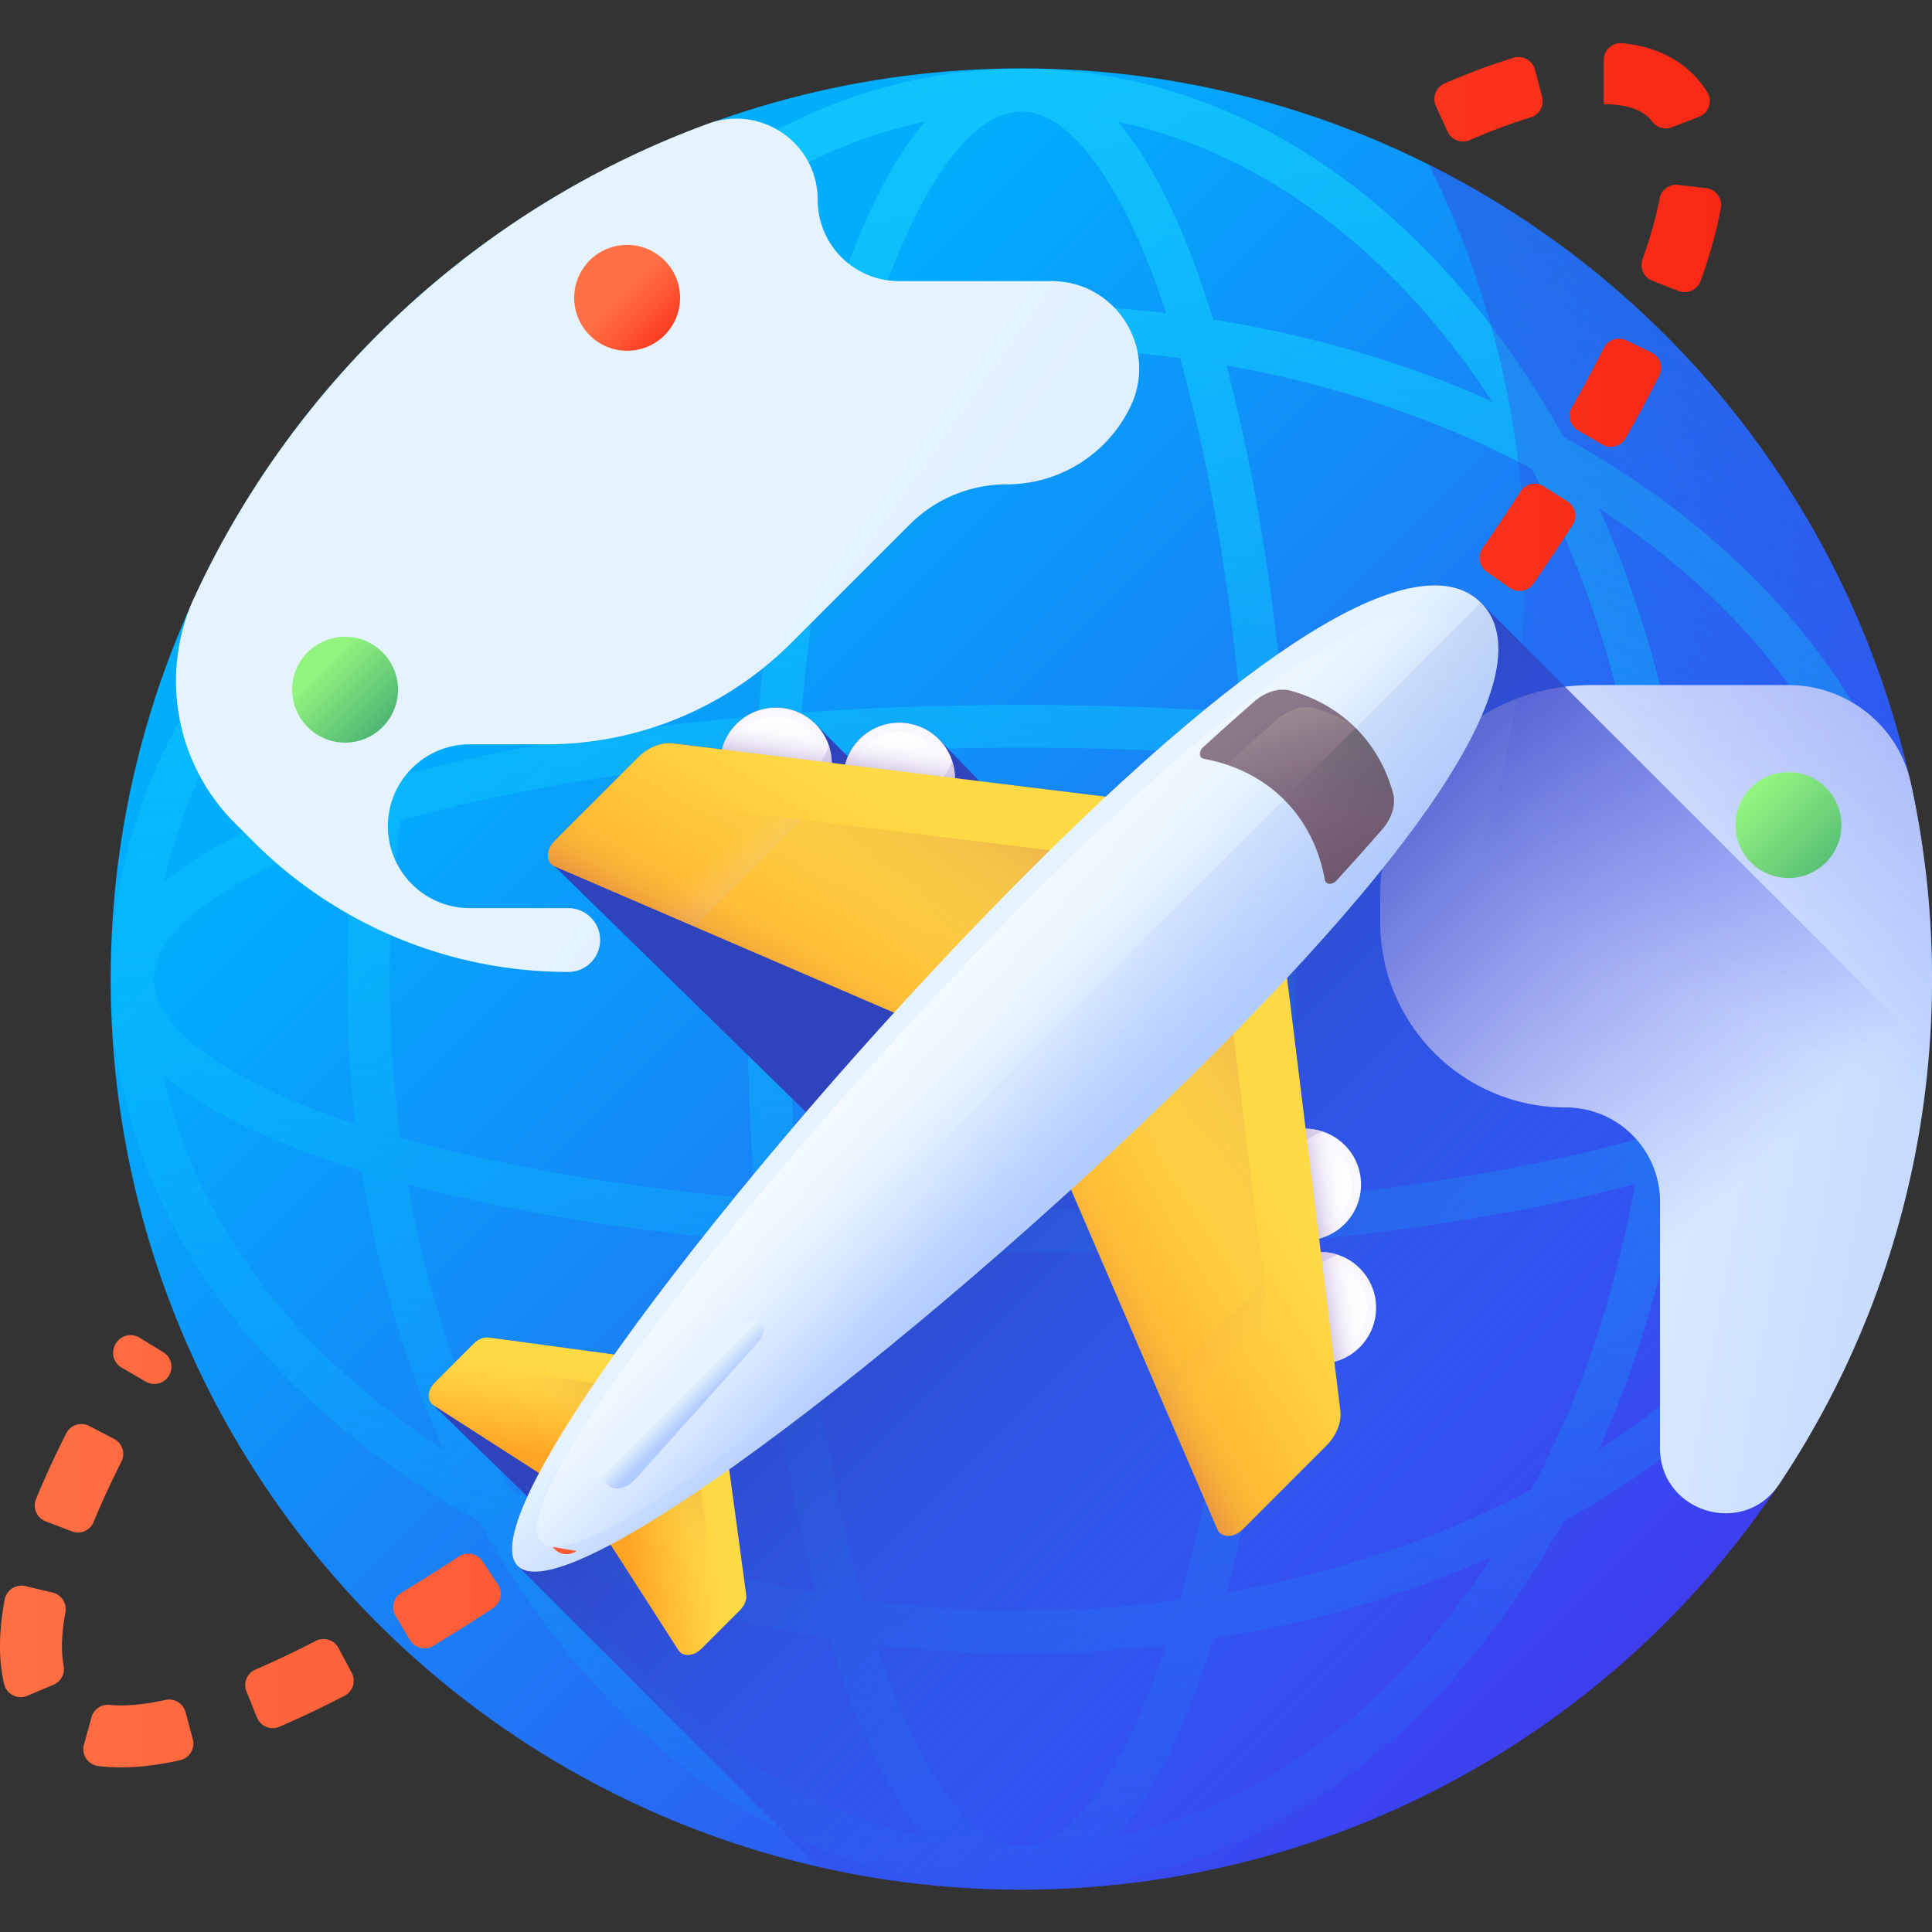
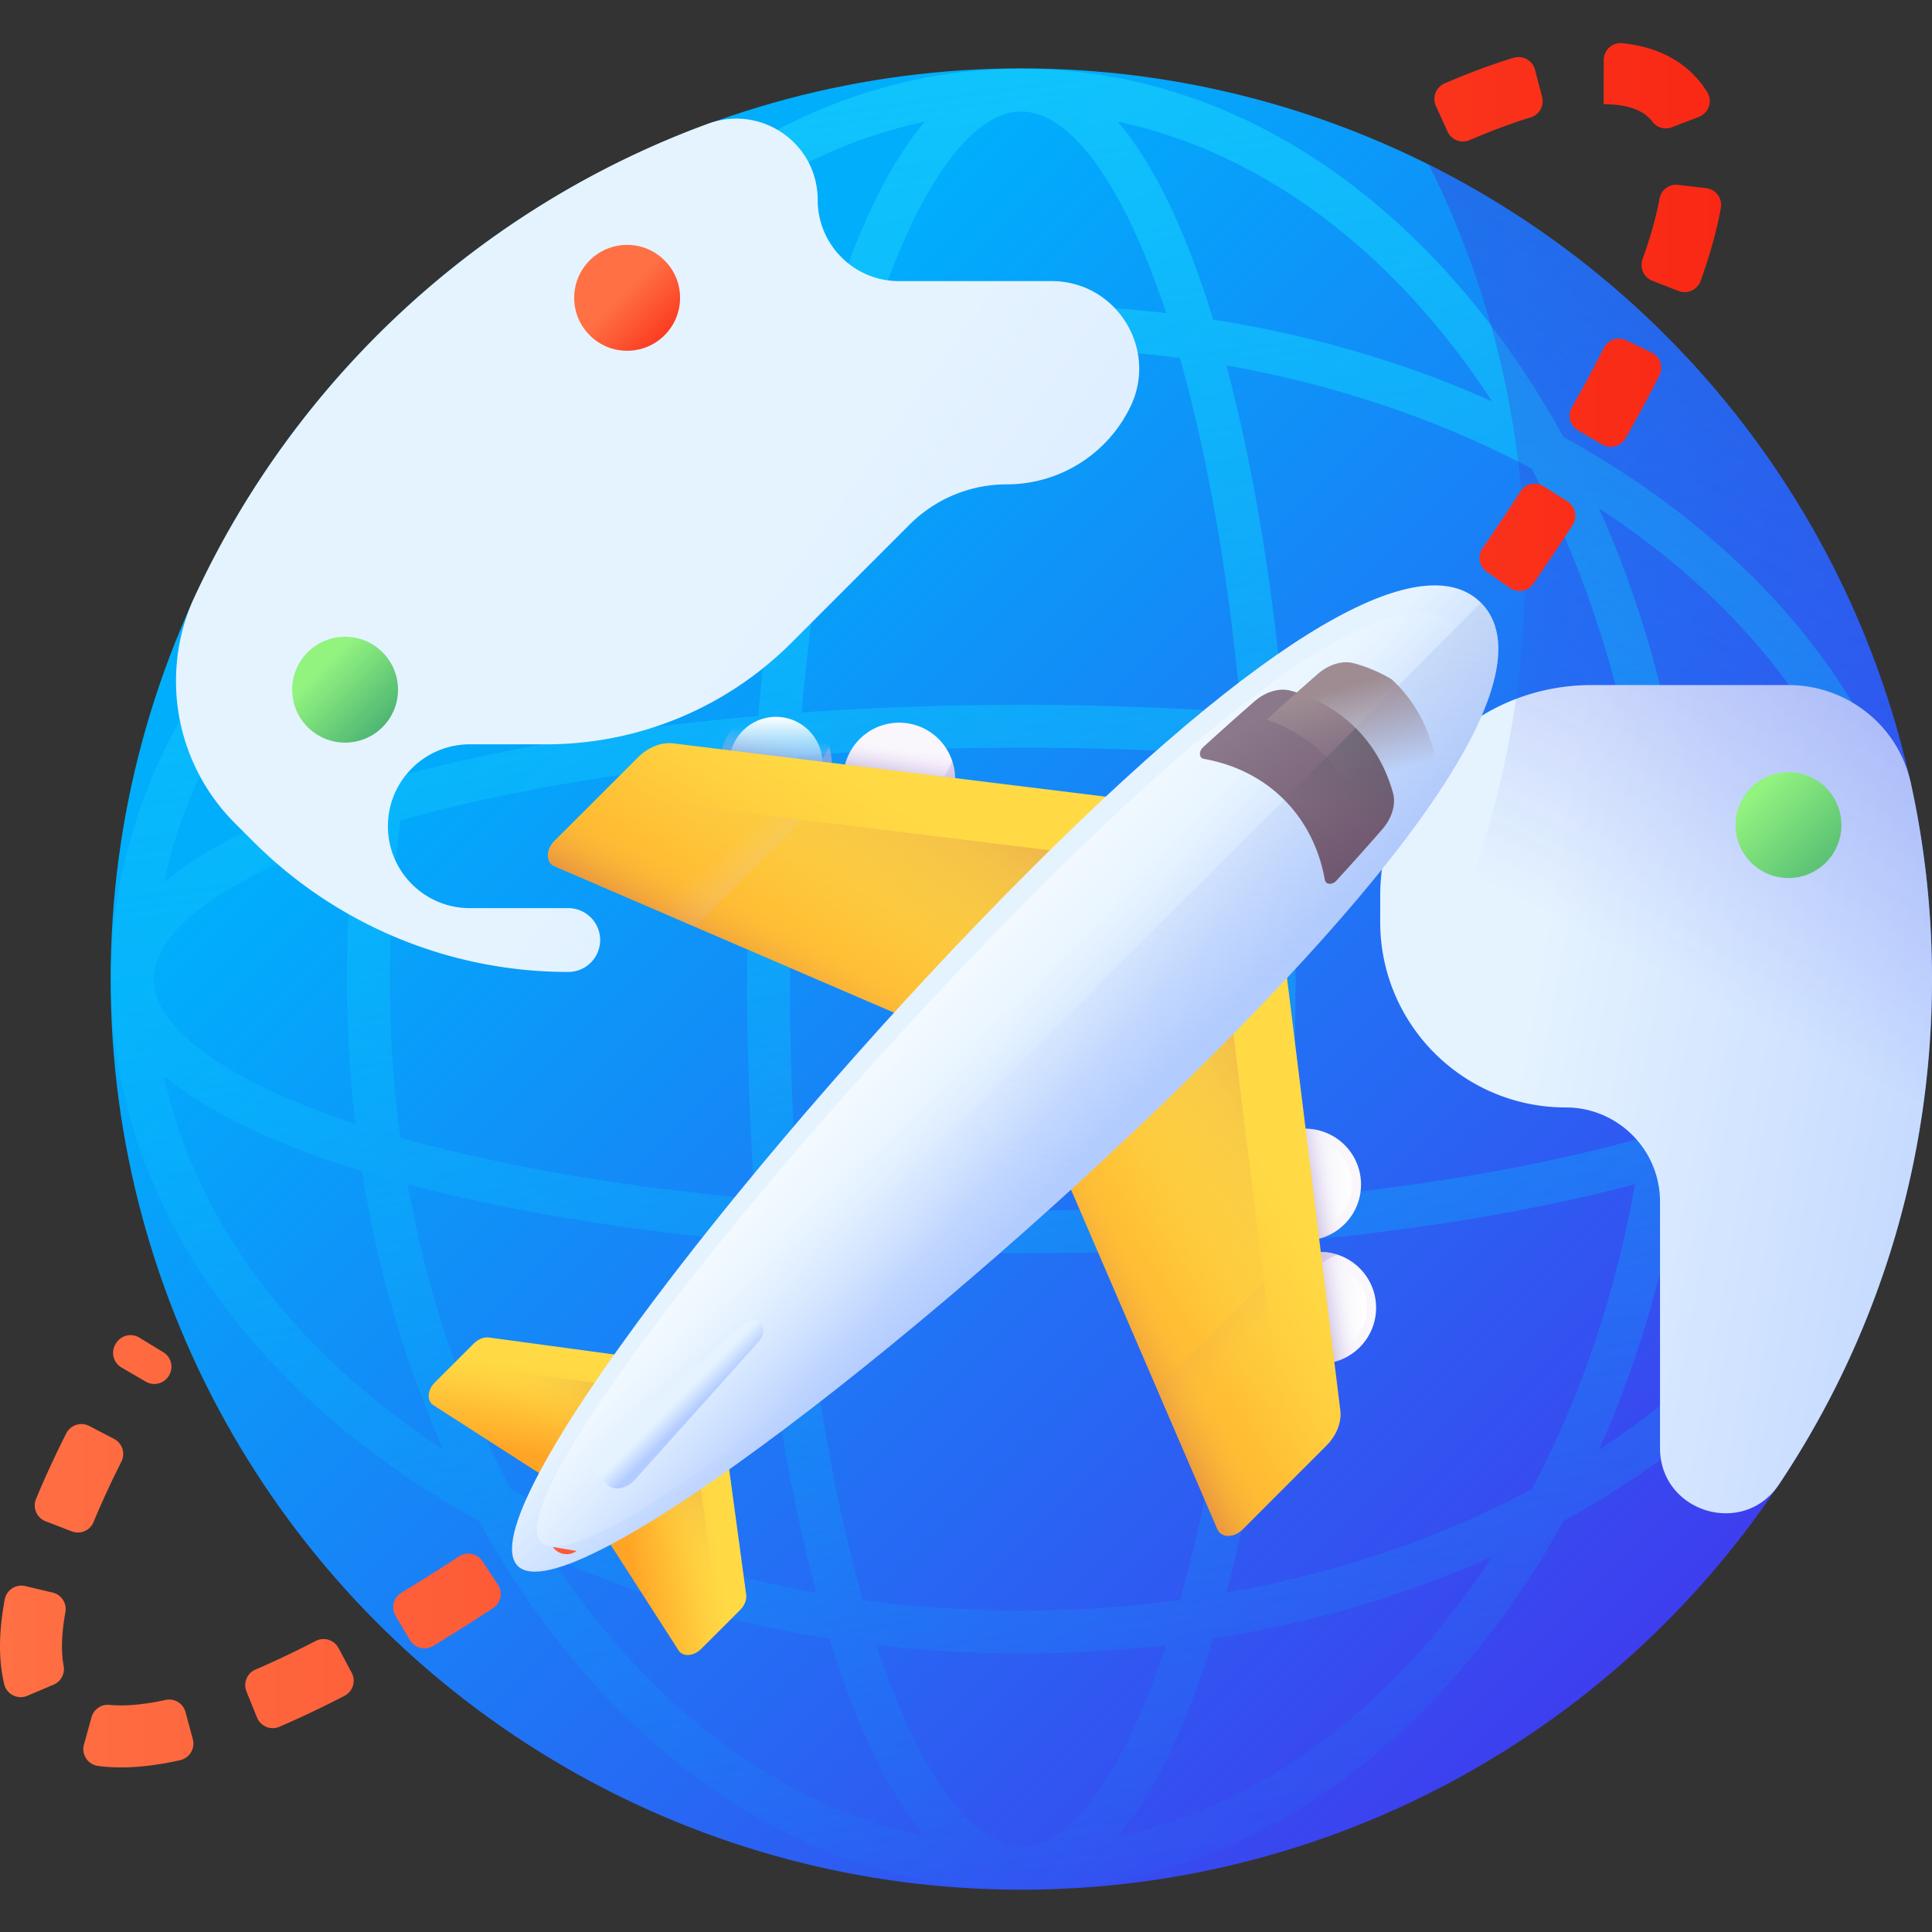
<svg xmlns="http://www.w3.org/2000/svg" xmlns:xlink="http://www.w3.org/1999/xlink" version="1.1" width="512" height="512" x="0" y="0" viewBox="0 0 510 510" style="enable-background:new 0 0 512 512" xml:space="preserve" class="">
  <rect x="0" y="0" width="510" height="510" fill="#333333" stroke="none" />
  <g>
    <linearGradient id="j" x1="153.192" x2="444.558" y1="142.033" y2="433.398" gradientUnits="userSpaceOnUse">
      <stop offset="0" stop-color="#00aefc" />
      <stop offset="1" stop-color="#3f3cee" />
    </linearGradient>
    <linearGradient id="k" x1="306.347" x2="219.847" y1="523.111" y2="-99.977" gradientUnits="userSpaceOnUse">
      <stop offset="0" stop-color="#00aefc" stop-opacity="0" />
      <stop offset="1" stop-color="#18cffc" />
    </linearGradient>
    <linearGradient id="a">
      <stop offset="0" stop-color="#e5f3ff" />
      <stop offset="1" stop-color="#b3ccff" />
    </linearGradient>
    <linearGradient xlink:href="#a" id="l" x1="194.086" x2="572.85" y1="162.086" y2="430.836" gradientUnits="userSpaceOnUse" />
    <linearGradient xlink:href="#a" id="m" x1="400.845" x2="570.581" y1="278.951" y2="308.812" gradientUnits="userSpaceOnUse" />
    <linearGradient id="b">
      <stop offset="0" stop-color="#3f3cee" stop-opacity="0" />
      <stop offset="1" stop-color="#2f43bc" />
    </linearGradient>
    <linearGradient xlink:href="#b" id="n" x1="348.981" x2="525.681" y1="210.932" y2="-134.287" gradientUnits="userSpaceOnUse" />
    <linearGradient xlink:href="#b" id="o" x1="374.431" x2="252.087" y1="396.866" y2="274.522" gradientUnits="userSpaceOnUse" />
    <linearGradient id="c">
      <stop offset="0" stop-color="#f9f7fc" />
      <stop offset="1" stop-color="#f0ddfc" />
    </linearGradient>
    <linearGradient xlink:href="#c" id="p" x1="-161.083" x2="-141.997" y1="1431.214" y2="1450.3" gradientTransform="rotate(45 1515.976 1253.969)" gradientUnits="userSpaceOnUse" />
    <linearGradient id="d">
      <stop offset="0" stop-color="#e9edf5" stop-opacity="0" />
      <stop offset="1" stop-color="#fff" />
    </linearGradient>
    <linearGradient xlink:href="#d" id="q" x1="-150.754" x2="-164.09" y1="1441.542" y2="1428.206" gradientTransform="rotate(45 1515.976 1253.969)" gradientUnits="userSpaceOnUse" />
    <linearGradient id="e">
      <stop offset="0" stop-color="#f0ddfc" stop-opacity="0" />
      <stop offset=".289" stop-color="#c8b7e0" stop-opacity=".289" />
      <stop offset=".592" stop-color="#a595c8" stop-opacity=".592" />
      <stop offset=".84" stop-color="#8f81b8" stop-opacity=".84" />
      <stop offset="1" stop-color="#8779b3" />
    </linearGradient>
    <linearGradient xlink:href="#e" id="r" x1="-155.057" x2="-134.801" y1="1442.375" y2="1404.702" gradientTransform="rotate(45 1515.976 1253.969)" gradientUnits="userSpaceOnUse" />
    <linearGradient xlink:href="#e" id="s" x1="-159.897" x2="-152.059" y1="1430.514" y2="1441.766" gradientTransform="rotate(45 1515.976 1253.969)" gradientUnits="userSpaceOnUse" />
    <linearGradient xlink:href="#c" id="t" x1="-135.264" x2="-116.179" y1="1411.02" y2="1430.106" gradientTransform="rotate(45 1515.976 1253.969)" gradientUnits="userSpaceOnUse" />
    <linearGradient xlink:href="#d" id="u" x1="-124.936" x2="-138.272" y1="1421.348" y2="1408.013" gradientTransform="rotate(45 1515.976 1253.969)" gradientUnits="userSpaceOnUse" />
    <linearGradient xlink:href="#e" id="v" x1="-129.239" x2="-108.983" y1="1422.181" y2="1384.509" gradientTransform="rotate(45 1515.976 1253.969)" gradientUnits="userSpaceOnUse" />
    <linearGradient xlink:href="#e" id="w" x1="-134.079" x2="-126.241" y1="1410.32" y2="1421.573" gradientTransform="rotate(45 1515.976 1253.969)" gradientUnits="userSpaceOnUse" />
    <linearGradient xlink:href="#c" id="x" x1="185.107" x2="204.192" y1="1431.214" y2="1450.3" gradientTransform="scale(-1 1) rotate(-45 -1396.71 1541.997)" gradientUnits="userSpaceOnUse" />
    <linearGradient xlink:href="#d" id="y" x1="195.435" x2="182.099" y1="1441.542" y2="1428.206" gradientTransform="scale(-1 1) rotate(-45 -1396.71 1541.997)" gradientUnits="userSpaceOnUse" />
    <linearGradient xlink:href="#e" id="z" x1="191.132" x2="211.388" y1="1442.375" y2="1404.702" gradientTransform="scale(-1 1) rotate(-45 -1396.71 1541.997)" gradientUnits="userSpaceOnUse" />
    <linearGradient xlink:href="#e" id="A" x1="186.292" x2="194.13" y1="1430.514" y2="1441.766" gradientTransform="scale(-1 1) rotate(-45 -1396.71 1541.997)" gradientUnits="userSpaceOnUse" />
    <linearGradient xlink:href="#c" id="B" x1="210.925" x2="230.011" y1="1411.02" y2="1430.106" gradientTransform="scale(-1 1) rotate(-45 -1396.71 1541.997)" gradientUnits="userSpaceOnUse" />
    <linearGradient xlink:href="#d" id="C" x1="221.253" x2="207.917" y1="1421.348" y2="1408.013" gradientTransform="scale(-1 1) rotate(-45 -1396.71 1541.997)" gradientUnits="userSpaceOnUse" />
    <linearGradient xlink:href="#e" id="D" x1="216.95" x2="237.206" y1="1422.181" y2="1384.509" gradientTransform="scale(-1 1) rotate(-45 -1396.71 1541.997)" gradientUnits="userSpaceOnUse" />
    <linearGradient xlink:href="#e" id="E" x1="212.11" x2="219.949" y1="1410.32" y2="1421.573" gradientTransform="scale(-1 1) rotate(-45 -1396.71 1541.997)" gradientUnits="userSpaceOnUse" />
    <linearGradient id="f">
      <stop offset="0" stop-color="#ffda45" />
      <stop offset=".304" stop-color="#ffce3e" />
      <stop offset=".856" stop-color="#ffae2b" />
      <stop offset="1" stop-color="#ffa425" />
    </linearGradient>
    <linearGradient xlink:href="#f" id="F" x1="-84.248" x2="-70.334" y1="1591.616" y2="1610.425" gradientTransform="rotate(45 1515.976 1253.969)" gradientUnits="userSpaceOnUse" />
    <linearGradient id="g">
      <stop offset="0" stop-color="#ffda45" stop-opacity="0" />
      <stop offset="1" stop-color="#b53759" />
    </linearGradient>
    <linearGradient xlink:href="#g" id="G" x1="-83.283" x2="-83.808" y1="1603.851" y2="1554.756" gradientTransform="rotate(45 1515.976 1253.969)" gradientUnits="userSpaceOnUse" />
    <linearGradient xlink:href="#f" id="H" x1="415.602" x2="429.515" y1="1591.616" y2="1610.425" gradientTransform="scale(-1 1) rotate(-45 -1319.869 1727.509)" gradientUnits="userSpaceOnUse" />
    <linearGradient xlink:href="#g" id="I" x1="416.567" x2="416.042" y1="1603.851" y2="1554.756" gradientTransform="scale(-1 1) rotate(-45 -1319.869 1727.509)" gradientUnits="userSpaceOnUse" />
    <linearGradient xlink:href="#f" id="J" x1="-131.408" x2="-114.358" y1="1424.06" y2="1491.888" gradientTransform="rotate(45 1515.976 1253.969)" gradientUnits="userSpaceOnUse" />
    <linearGradient xlink:href="#g" id="K" x1="-123.542" x2="-149.132" y1="1471.577" y2="1341.602" gradientTransform="rotate(45 1515.976 1253.969)" gradientUnits="userSpaceOnUse" />
    <linearGradient xlink:href="#e" id="L" x1="-149.963" x2="-93.113" y1="1471.027" y2="1477.436" gradientTransform="rotate(45 1515.976 1253.969)" gradientUnits="userSpaceOnUse" />
    <linearGradient xlink:href="#g" id="M" x1="-127.936" x2="-118.899" y1="1464.889" y2="1495.012" gradientTransform="rotate(45 1515.976 1253.969)" gradientUnits="userSpaceOnUse" />
    <linearGradient xlink:href="#f" id="N" x1="214.782" x2="231.831" y1="1424.06" y2="1491.888" gradientTransform="scale(-1 1) rotate(-45 -1396.71 1541.997)" gradientUnits="userSpaceOnUse" />
    <linearGradient xlink:href="#g" id="O" x1="220.968" x2="195.378" y1="1463.049" y2="1333.074" gradientTransform="scale(-1 1) rotate(-45 -1396.71 1541.997)" gradientUnits="userSpaceOnUse" />
    <linearGradient xlink:href="#g" id="P" x1="190.893" x2="247.742" y1="1470.426" y2="1476.835" gradientTransform="scale(-1 1) rotate(-45 -1396.71 1541.997)" gradientUnits="userSpaceOnUse" />
    <linearGradient xlink:href="#g" id="Q" x1="218.254" x2="227.29" y1="1464.889" y2="1495.012" gradientTransform="scale(-1 1) rotate(-45 -1396.71 1541.997)" gradientUnits="userSpaceOnUse" />
    <linearGradient xlink:href="#a" id="R" x1="136.137" x2="136.137" y1="332.097" y2="375.026" gradientTransform="rotate(-45 127.922 162)" gradientUnits="userSpaceOnUse" />
    <linearGradient id="S" x1="136.997" x2="133.725" y1="360.984" y2="303.171" gradientTransform="rotate(-45 127.922 162)" gradientUnits="userSpaceOnUse">
      <stop offset="0" stop-color="#e5f3ff" stop-opacity="0" />
      <stop offset="1" stop-color="#fff" />
    </linearGradient>
    <linearGradient id="T" x1="-27.877" x2="-312.118" y1="1484.272" y2="1104.976" gradientTransform="rotate(45 1515.976 1253.969)" gradientUnits="userSpaceOnUse">
      <stop offset="0" stop-color="#b3ccff" stop-opacity="0" />
      <stop offset="1" stop-color="#9fb0cb" />
    </linearGradient>
    <linearGradient id="U" x1="-73.501" x2="-25.435" y1="1336.878" y2="1347.559" gradientTransform="rotate(45 1515.976 1253.969)" gradientUnits="userSpaceOnUse">
      <stop offset="0" stop-color="#8b788a" />
      <stop offset="1" stop-color="#6e566e" />
    </linearGradient>
    <linearGradient id="V" x1="346.939" x2="339.939" y1="209.711" y2="185.461" gradientUnits="userSpaceOnUse">
      <stop offset="0" stop-color="#8b788a" stop-opacity="0" />
      <stop offset="1" stop-color="#9e8c92" />
    </linearGradient>
    <linearGradient id="W" x1="-41.574" x2="-60.057" y1="1342.26" y2="1300.281" gradientTransform="rotate(45 1515.976 1253.969)" gradientUnits="userSpaceOnUse">
      <stop offset="0" stop-color="#555a66" stop-opacity="0" />
      <stop offset="1" stop-color="#555a66" />
    </linearGradient>
    <linearGradient xlink:href="#a" id="X" x1="17.657" x2="17.657" y1="344.823" y2="349.913" gradientTransform="rotate(-45 127.922 162)" gradientUnits="userSpaceOnUse" />
    <linearGradient id="h">
      <stop offset="0" stop-color="#ff7044" />
      <stop offset="1" stop-color="#f92814" />
    </linearGradient>
    <linearGradient xlink:href="#h" id="Y" x1="0" x2="454.332" y1="238.856" y2="238.856" gradientUnits="userSpaceOnUse" />
    <linearGradient xlink:href="#h" id="Z" x1="164.463" x2="179.855" y1="77.537" y2="92.928" gradientUnits="userSpaceOnUse" />
    <linearGradient id="i">
      <stop offset="0" stop-color="#92f37f" />
      <stop offset="1" stop-color="#4ab272" />
    </linearGradient>
    <linearGradient xlink:href="#i" id="aa" x1="85.184" x2="101.97" y1="176.149" y2="192.936" gradientUnits="userSpaceOnUse" />
    <linearGradient xlink:href="#i" id="ab" x1="463.491" x2="487.574" y1="209.176" y2="233.259" gradientUnits="userSpaceOnUse" />
    <circle cx="269.605" cy="258.445" r="240.395" fill="url(#j)" opacity="1" data-original="url(#j)" class="" />
    <path fill="url(#k)" d="M438.873 132.003c-8.249-6.059-16.995-11.617-26.161-16.664-5.048-9.167-10.605-17.913-16.665-26.162-33.649-45.807-78.555-71.034-126.442-71.034-47.888 0-92.793 25.227-126.442 71.034-6.06 8.249-11.617 16.996-16.664 26.162-9.167 5.047-17.913 10.604-26.162 16.664-45.807 33.65-71.034 78.554-71.034 126.442s25.227 92.793 71.034 126.442c8.249 6.06 16.996 11.617 26.162 16.664 5.047 9.166 10.604 17.913 16.664 26.162 33.65 45.807 78.554 71.034 126.442 71.034 47.887 0 92.793-25.227 126.442-71.034 6.06-8.249 11.617-16.996 16.665-26.163 9.166-5.047 17.913-10.604 26.161-16.664 45.807-33.649 71.034-78.554 71.034-126.442s-25.227-92.791-71.034-126.441zM269.605 487.435c-13.197 0-27.185-19.659-38.244-53.203 12.534 1.474 25.31 2.238 38.244 2.238s25.71-.764 38.244-2.238c-11.059 33.545-25.047 53.203-38.244 53.203zm0-62.277c-14.298 0-28.29-.968-41.87-2.803-7.536-26.647-13.008-58.635-16.139-93.559 18.746 1.34 38.195 2.031 58.009 2.031s39.263-.691 58.009-2.031c-3.13 34.924-8.602 66.911-16.138 93.559a312.736 312.736 0 0 1-41.871 2.803zm0-395.702c13.197 0 27.185 19.659 38.244 53.203-12.534-1.475-25.31-2.239-38.244-2.239s-25.71.764-38.244 2.239c11.059-33.545 25.047-53.203 38.244-53.203zm0 62.277c14.299 0 28.291.968 41.871 2.803 7.536 26.648 13.008 58.635 16.138 93.559-18.746-1.34-38.195-2.031-58.009-2.031s-39.262.691-58.009 2.031c3.13-34.924 8.602-66.911 16.139-93.559a312.732 312.732 0 0 1 41.87-2.803zm-61.07 166.712c0-20.17.727-39.936 2.129-58.941 19.005-1.402 38.77-2.129 58.941-2.129 20.17 0 39.936.727 58.941 2.129 1.402 19.005 2.129 38.77 2.129 58.941s-.727 39.936-2.129 58.94c-19.005 1.402-38.771 2.129-58.941 2.129s-39.936-.727-58.941-2.129c-1.402-19.003-2.129-38.769-2.129-58.94zm-9.281 58.009c-34.924-3.13-66.912-8.602-93.559-16.139-1.834-13.58-2.803-27.572-2.803-41.87s.968-28.29 2.803-41.87c26.647-7.536 58.635-13.008 93.559-16.139-1.34 18.746-2.031 38.195-2.031 58.009s.69 39.263 2.031 58.009zm140.703-116.017c34.924 3.13 66.911 8.602 93.559 16.139 1.834 13.58 2.803 27.572 2.803 41.87s-.968 28.29-2.803 41.87c-26.648 7.537-58.635 13.008-93.559 16.139 1.34-18.746 2.031-38.195 2.031-58.009 0-19.815-.691-39.263-2.031-58.009zm-.907-11.436c-2.979-34.232-8.172-65.798-15.32-92.551 29.5 5.225 56.78 14.619 80.595 27.276 12.657 23.815 22.051 51.094 27.276 80.594-26.753-7.147-58.319-12.34-92.551-15.319zm-138.89 0c-34.232 2.979-65.798 8.172-92.551 15.319 5.225-29.5 14.619-56.779 27.276-80.594 23.815-12.657 51.094-22.051 80.594-27.276-7.147 26.753-12.339 58.319-15.319 92.551zM93.818 296.689c-33.544-11.059-53.203-25.047-53.203-38.244s19.658-27.185 53.203-38.244c-1.474 12.534-2.239 25.31-2.239 38.244s.765 25.71 2.239 38.244zM200.16 327.89c2.979 34.232 8.172 65.798 15.319 92.551-29.5-5.225-56.779-14.619-80.594-27.276-12.657-23.815-22.051-51.094-27.276-80.594 26.754 7.147 58.32 12.34 92.551 15.319zm138.89 0c34.232-2.979 65.798-8.172 92.551-15.319-5.225 29.5-14.619 56.779-27.276 80.594-23.815 12.658-51.094 22.051-80.595 27.276 7.148-26.753 12.341-58.32 15.32-92.551zm106.342-107.688c33.544 11.059 53.202 25.046 53.202 38.244 0 13.197-19.658 27.185-53.202 38.244a327.528 327.528 0 0 0 2.238-38.244 327.079 327.079 0 0 0-2.238-38.244zm50.531 12.767c-11.069-9.439-28.615-17.924-52.239-25.184-4.114-26.048-11.396-50.864-21.589-73.594 38.678 25.185 65.577 59.77 73.828 98.778zM393.861 105.956c-22.73-10.193-47.547-17.475-73.595-21.59-7.26-23.625-15.745-41.171-25.184-52.24 39.008 8.252 73.593 35.151 98.779 73.83zM244.129 32.127c-9.439 11.069-17.924 28.615-25.184 52.24-26.048 4.114-50.865 11.396-73.595 21.589 25.185-38.679 59.77-65.578 98.779-73.829zM117.115 134.19c-10.192 22.73-17.475 47.547-21.589 73.595-23.625 7.26-41.171 15.745-52.24 25.184 8.251-39.008 35.151-73.593 73.829-98.779zM43.286 283.922c11.069 9.439 28.615 17.924 52.24 25.184 4.114 26.048 11.397 50.865 21.589 73.595-38.678-25.186-65.578-59.771-73.829-98.779zm102.063 127.013c22.73 10.193 47.547 17.475 73.595 21.589 7.26 23.625 15.745 41.171 25.184 52.24-39.008-8.251-73.593-35.151-98.779-73.829zm149.732 73.829c9.439-11.069 17.924-28.615 25.184-52.24 26.048-4.114 50.865-11.397 73.595-21.589-25.185 38.678-59.77 65.578-98.779 73.829zm127.014-102.063c10.193-22.73 17.475-47.547 21.589-73.594 23.625-7.26 41.171-15.745 52.239-25.184-8.251 39.007-35.15 73.592-73.828 98.778z" opacity="1" data-original="url(#k)" class="" />
    <path fill="url(#l)" d="M186.926 32.653c-60.188 22.046-109.098 67.473-135.743 125.28-3.158 6.851-4.721 14.329-4.721 21.873a52.982 52.982 0 0 0 15.517 37.462l4.913 4.913a117.404 117.404 0 0 0 83.018 34.387 8.423 8.423 0 1 0 0-16.845h-25.891c-11.941 0-21.622-9.68-21.622-21.622 0-11.941 9.68-21.622 21.622-21.622h20.222a91.423 91.423 0 0 0 64.648-26.778l31.223-31.223a36.256 36.256 0 0 1 25.636-10.619 36.253 36.253 0 0 0 32.644-20.483c7.416-15.35-3.767-33.173-20.814-33.173h-40.285c-11.844 0-21.446-9.601-21.446-21.446-.001-14.946-14.885-25.245-28.921-20.104z" opacity="1" data-original="url(#l)" class="" />
    <path fill="url(#m)" d="M504.404 206.649c-3.32-15.117-16.837-25.809-32.313-25.809h-52.003c-30.789 0-55.748 24.959-55.748 55.748v6.783c0 27.043 21.923 48.966 48.966 48.966 13.75 0 24.897 11.147 24.897 24.897v65.014c0 16.942 21.998 23.691 31.413 9.606 19.566-29.27 32.876-63.082 38.019-99.517a243.573 243.573 0 0 0 2.366-33.891c-.001-17.786-1.934-35.115-5.597-51.797z" opacity="1" data-original="url(#m)" class="" />
    <path fill="url(#n)" d="M377.141 43.403c16.214 32.359 25.353 68.878 25.353 107.536 0 132.766-107.628 240.395-240.395 240.395-38.658 0-75.177-9.139-107.536-25.353 39.47 78.774 120.934 132.859 215.042 132.859C402.371 498.84 510 391.212 510 258.445c0-94.108-54.085-175.572-132.859-215.042z" opacity="1" data-original="url(#n)" class="" />
-     <path fill="url(#o)" d="M390.936 159.109c-12.053-12.053-42.015-2.085-99.055 51.191l-33.333-4.108-10.768-11.109c-5.755-5.755-15.085-5.755-20.84 0a14.576 14.576 0 0 0-3.122 4.648l-8.573-8.625c-5.755-5.755-15.085-5.755-20.84 0a14.654 14.654 0 0 0-3.828 6.71l-12.892-1.589c-3.074-.379-6.602 1.027-9.268 3.694l-22.066 22.066c-2.329 2.329-2.318 5.684.023 6.692l66.406 64.893c-19.36 22.522-37.049 44.793-50.63 63.986l-33.058-4.487c-1.328-.18-2.862.423-4.02 1.581l-10.298 10.298c-1.988 1.988-2.166 4.84-.373 5.992l24.827 24.091c-4.168 9.117-5.317 15.576-2.554 18.339l79.501 79.501a241.161 241.161 0 0 0 53.429 5.968c126.377 0 229.972-97.52 239.651-221.412z" opacity="1" data-original="url(#o)" class="" />
-     <circle cx="204.825" cy="201.525" r="14.736" fill="url(#p)" opacity="1" data-original="url(#p)" />
    <circle cx="204.825" cy="201.525" r="12.299" fill="url(#q)" opacity="1" data-original="url(#q)" />
    <path fill="url(#r)" d="M218.807 196.865a14.687 14.687 0 0 1-3.562 5.76c-5.755 5.755-15.085 5.755-20.84 0a14.676 14.676 0 0 1-3.562-5.76c-1.704 5.125-.517 11.001 3.562 15.08 5.755 5.755 15.085 5.755 20.84 0 4.079-4.079 5.266-9.954 3.562-15.08z" opacity="1" data-original="url(#r)" class="" />
    <circle cx="204.825" cy="201.525" r="14.736" fill="url(#s)" opacity="1" data-original="url(#s)" class="" />
    <path fill="url(#t)" d="M247.78 215.922c-5.755 5.755-15.085 5.755-20.84 0s-5.755-15.085 0-20.84 15.085-5.755 20.84 0c5.754 5.755 5.754 15.086 0 20.84z" opacity="1" data-original="url(#t)" class="" />
-     <circle cx="237.36" cy="205.503" r="12.299" fill="url(#u)" opacity="1" data-original="url(#u)" />
    <path fill="url(#v)" d="M251.342 200.843a14.687 14.687 0 0 1-3.562 5.76c-5.755 5.755-15.085 5.755-20.84 0a14.676 14.676 0 0 1-3.562-5.76c-1.704 5.125-.517 11.001 3.562 15.08 5.755 5.755 15.085 5.755 20.84 0 4.079-4.08 5.266-9.955 3.562-15.08z" opacity="1" data-original="url(#v)" class="" />
    <path fill="url(#w)" d="M247.78 215.922c-5.755 5.755-15.085 5.755-20.84 0s-5.755-15.085 0-20.84 15.085-5.755 20.84 0c5.754 5.755 5.754 15.086 0 20.84z" opacity="1" data-original="url(#w)" class="" />
    <circle cx="348.52" cy="345.221" r="14.736" fill="url(#x)" opacity="1" data-original="url(#x)" />
    <circle cx="348.52" cy="345.221" r="12.299" fill="url(#y)" opacity="1" data-original="url(#y)" class="" />
    <path fill="url(#z)" d="M353.18 331.238a14.687 14.687 0 0 0-5.76 3.562c-5.755 5.755-5.755 15.085 0 20.84a14.676 14.676 0 0 0 5.76 3.562c-5.125 1.704-11.001.517-15.08-3.562-5.755-5.755-5.755-15.085 0-20.84 4.079-4.079 9.954-5.265 15.08-3.562z" opacity="1" data-original="url(#z)" />
    <circle cx="348.52" cy="345.221" r="14.736" fill="url(#A)" opacity="1" data-original="url(#A)" />
    <path fill="url(#B)" d="M334.123 302.266c-5.755 5.755-5.755 15.085 0 20.84s15.085 5.755 20.84 0 5.755-15.085 0-20.84-15.085-5.755-20.84 0z" opacity="1" data-original="url(#B)" />
    <circle cx="344.543" cy="312.686" r="12.299" fill="url(#C)" opacity="1" data-original="url(#C)" />
-     <path fill="url(#D)" d="M349.203 298.703a14.687 14.687 0 0 0-5.76 3.562c-5.755 5.755-5.755 15.085 0 20.84a14.676 14.676 0 0 0 5.76 3.562c-5.125 1.704-11.001.517-15.08-3.562-5.755-5.755-5.755-15.085 0-20.84 4.079-4.079 9.954-5.265 15.08-3.562z" opacity="1" data-original="url(#D)" />
    <path fill="url(#E)" d="M334.123 302.266c-5.755 5.755-5.755 15.085 0 20.84s15.085 5.755 20.84 0 5.755-15.085 0-20.84-15.085-5.755-20.84 0z" opacity="1" data-original="url(#E)" />
    <path fill="url(#F)" d="m114.401 370.941 31.586 20.294 31.585-31.585-48.48-6.579c-1.328-.18-2.862.423-4.02 1.581l-10.298 10.298c-1.988 1.988-2.165 4.839-.373 5.991z" opacity="1" data-original="url(#F)" />
    <path fill="url(#G)" d="m117.855 361.869-3.08 3.08c-1.988 1.988-2.166 4.84-.373 5.992l31.586 20.294 24.367-24.367-48.48-6.58c-1.328-.18-2.862.424-4.02 1.581z" opacity="1" data-original="url(#G)" />
    <path fill="url(#H)" d="m179.104 435.644-20.294-31.586 31.585-31.585 6.579 48.48c.18 1.328-.423 2.863-1.58 4.02l-10.298 10.298c-1.989 1.988-4.84 2.165-5.992.373z" opacity="1" data-original="url(#H)" />
    <path fill="url(#I)" d="m188.176 432.19-3.08 3.08c-1.988 1.988-4.84 2.166-5.992.373l-20.294-31.586 24.367-24.367 6.579 48.48c.181 1.328-.423 2.863-1.58 4.02z" opacity="1" data-original="url(#I)" />
    <path fill="url(#J)" d="m146.374 228.679 100.512 43.318 59.864-59.864-129.065-15.905c-3.074-.379-6.602 1.027-9.268 3.694l-22.066 22.066c-2.328 2.327-2.317 5.682.023 6.691z" opacity="1" data-original="url(#J)" />
    <path fill="url(#K)" d="m154.195 214.143-7.844 7.844c-2.329 2.329-2.318 5.684.023 6.692l100.512 43.318 45.642-45.642-129.065-15.905c-3.074-.38-6.601 1.026-9.268 3.693z" opacity="1" data-original="url(#K)" />
    <path fill="url(#L)" d="m211.637 216.386-48.174-5.937c-3.074-.379-6.601 1.027-9.268 3.694l-7.844 7.844c-2.329 2.329-2.318 5.684.023 6.692l37.017 15.953z" opacity="1" data-original="url(#L)" />
    <path fill="url(#M)" d="m146.374 228.679 100.512 43.318 20.586-20.586-111.43-39.114-9.69 9.69c-2.329 2.328-2.318 5.683.022 6.692z" opacity="1" data-original="url(#M)" />
    <path fill="url(#N)" d="m321.366 403.671-43.317-100.512 59.864-59.864 15.905 129.065c.379 3.074-1.027 6.602-3.694 9.268l-22.065 22.065c-2.329 2.329-5.684 2.318-6.693-.022z" opacity="1" data-original="url(#N)" />
    <path fill="url(#O)" d="m335.902 395.85-7.844 7.844c-2.329 2.329-5.684 2.318-6.692-.023l-43.317-100.512 45.642-45.642 15.905 129.065c.379 3.074-1.027 6.601-3.694 9.268z" opacity="1" data-original="url(#O)" />
    <path fill="url(#P)" d="m333.66 338.408 5.937 48.174c.379 3.074-1.027 6.601-3.694 9.268l-7.844 7.844c-2.329 2.329-5.684 2.318-6.692-.023l-15.953-37.017z" opacity="1" data-original="url(#P)" />
    <path fill="url(#Q)" d="m321.366 403.671-43.317-100.512 20.586-20.586 39.113 111.431-9.69 9.69c-2.328 2.328-5.683 2.317-6.692-.023z" opacity="1" data-original="url(#Q)" />
    <path fill="url(#R)" d="M320.329 278.22c-70.212 70.212-170.261 148.544-183.655 135.15s64.938-113.442 135.15-183.655c70.212-70.212 105.717-84.001 119.111-70.607 13.395 13.395-.393 48.9-70.606 119.112z" opacity="1" data-original="url(#R)" />
    <path fill="url(#S)" d="M315.126 276.168c-66.784 66.784-160.853 142.385-172.243 130.994s64.211-105.459 130.994-172.243c66.784-66.784 99.461-80.993 110.851-69.603 11.391 11.391-2.819 44.068-69.602 110.852z" opacity="1" data-original="url(#S)" />
    <path fill="url(#T)" d="M320.329 278.22c70.212-70.213 84.001-105.717 70.607-119.111L136.674 413.371c13.395 13.394 113.443-64.938 183.655-135.151z" opacity="1" data-original="url(#T)" />
    <path fill="url(#U)" d="M331.134 185.152a733.88 733.88 0 0 0-13.544 12.106c-1.21 1.108-1.1 2.827.209 3.063 8.095 1.458 15.403 5.004 21.162 10.763s9.305 13.068 10.763 21.162c.236 1.309 1.955 1.419 3.063.209a733.88 733.88 0 0 0 12.106-13.544c2.548-2.927 3.646-6.609 2.821-9.581-1.804-6.493-5.069-12.352-9.858-17.141-4.79-4.79-10.649-8.055-17.141-9.858-2.972-.826-6.654.272-9.581 2.821z" opacity="1" data-original="url(#U)" />
-     <path fill="url(#V)" d="M364.89 218.91c-3.29 3.79-6.81 7.74-10.56 11.86l-1.54 1.69c-1.11 1.21-2.83 1.1-3.07-.21-1.45-8.1-5-15.41-10.76-21.17-.34-.34-.68-.67-1.03-.98-4.09-3.79-8.89-6.53-14.15-8.27 4.73-4.31 9.22-8.33 13.51-12.06 2.93-2.55 6.61-3.65 9.58-2.82 3.53.98 6.87 2.39 9.96 4.25.35.32.69.65 1.03.99 4.79 4.79 8.05 10.65 9.85 17.14.83 2.97-.27 6.65-2.82 9.58z" opacity="1" data-original="url(#V)" />
+     <path fill="url(#V)" d="M364.89 218.91l-1.54 1.69c-1.11 1.21-2.83 1.1-3.07-.21-1.45-8.1-5-15.41-10.76-21.17-.34-.34-.68-.67-1.03-.98-4.09-3.79-8.89-6.53-14.15-8.27 4.73-4.31 9.22-8.33 13.51-12.06 2.93-2.55 6.61-3.65 9.58-2.82 3.53.98 6.87 2.39 9.96 4.25.35.32.69.65 1.03.99 4.79 4.79 8.05 10.65 9.85 17.14.83 2.97-.27 6.65-2.82 9.58z" opacity="1" data-original="url(#V)" />
    <path fill="url(#W)" d="M349.724 232.246c.236 1.309 1.955 1.419 3.063.209a733.88 733.88 0 0 0 12.106-13.544c2.548-2.927 3.646-6.609 2.821-9.581-1.804-6.493-5.069-12.352-9.858-17.141l-18.895 18.895c5.759 5.759 9.305 13.068 10.763 21.162z" opacity="1" data-original="url(#W)" />
    <path fill="url(#X)" d="m160.27 391.888-2.113-2.113c-1.767-1.767-1.161-5.164 1.318-7.383l36.495-32.67c1.603-1.435 3.728-1.662 4.871-.518 1.143 1.143.917 3.268-.519 4.871l-32.67 36.495c-2.218 2.478-5.615 3.085-7.382 1.318z" opacity="1" data-original="url(#X)" />
    <path fill="url(#Y)" d="M31.954 466.553c-2.098 0-4.117-.128-6.042-.381-2.707-.357-4.481-3.013-3.751-5.644l2.002-7.226c.578-2.085 2.56-3.469 4.713-3.258 4.044.396 9.06-.041 14.823-1.301a4.474 4.474 0 0 1 5.274 3.206l1.929 7.164c.667 2.478-.888 4.989-3.394 5.546-5.661 1.258-10.877 1.894-15.554 1.894zm35.884-13.176-2.775-6.87a4.469 4.469 0 0 1 2.382-5.784c5.03-2.165 10.355-4.696 15.909-7.56a4.478 4.478 0 0 1 6.002 1.868l3.486 6.537a4.488 4.488 0 0 1-1.908 6.095c-5.981 3.086-11.735 5.818-17.19 8.161-2.303.99-4.966-.12-5.906-2.447zm-60.622-5.73c-2.535 1.074-5.45-.365-6.099-3.041C.375 441.541 0 438.194 0 434.599c0-3.782.415-7.921 1.238-12.349.469-2.526 2.948-4.158 5.447-3.564l7.216 1.716a4.469 4.469 0 0 1 3.367 5.137c-.602 3.316-.906 6.35-.906 9.058 0 1.884.147 3.602.436 5.141a4.477 4.477 0 0 1-2.643 4.968zm100.982-14.724-3.776-6.374a4.467 4.467 0 0 1 1.52-6.1 518.908 518.908 0 0 0 15.225-9.602 4.474 4.474 0 0 1 6.17 1.27l4.104 6.168a4.484 4.484 0 0 1-1.287 6.235 534.942 534.942 0 0 1-15.779 9.95 4.478 4.478 0 0 1-6.177-1.547zm44-23.503a4.482 4.482 0 0 1-6.272-1.057m-126.962-4.118-6.915-2.661c-2.344-.902-3.499-3.551-2.542-5.873 2.26-5.483 4.928-11.283 7.97-17.325 1.124-2.233 3.862-3.124 6.079-1.967l6.569 3.426a4.477 4.477 0 0 1 1.924 5.981c-2.809 5.583-5.267 10.921-7.345 15.948a4.467 4.467 0 0 1-5.74 2.471zm19.516-39.521-6.4-3.731a4.476 4.476 0 0 1-1.595-6.159l.122-.205a4.483 4.483 0 0 1 6.181-1.531l6.324 3.859a4.479 4.479 0 0 1 1.508 6.119l-.046.077a4.47 4.47 0 0 1-6.094 1.571zm360.056-209.54-6.069-4.248a4.473 4.473 0 0 1-1.122-6.202 605.627 605.627 0 0 0 10.032-15.002 4.469 4.469 0 0 1 6.15-1.338l6.254 3.971a4.477 4.477 0 0 1 1.358 6.215 621.674 621.674 0 0 1-10.343 15.468 4.482 4.482 0 0 1-6.26 1.136zm24.409-37.835-6.394-3.742a4.475 4.475 0 0 1-1.627-6.077 342.475 342.475 0 0 0 8.441-15.685 4.465 4.465 0 0 1 5.938-2.009l6.671 3.224a4.475 4.475 0 0 1 2.057 6.041 358.467 358.467 0 0 1-8.925 16.591c-1.239 2.167-4.007 2.917-6.161 1.657zm20.133-40.544-6.903-2.689c-2.267-.883-3.398-3.415-2.578-5.705 2.099-5.861 3.6-11.218 4.487-16.007.428-2.31 2.578-3.879 4.912-3.607l7.372.862c2.559.299 4.349 2.688 3.894 5.223-1.052 5.858-2.84 12.308-5.341 19.269a4.485 4.485 0 0 1-5.843 2.654zM382.112 34.73l-3.066-6.747a4.48 4.48 0 0 1 2.297-5.964c6.455-2.782 12.551-5.045 18.209-6.763a4.484 4.484 0 0 1 5.65 3.146l1.88 7.171c.607 2.317-.71 4.707-3.001 5.407-4.967 1.517-10.361 3.526-16.117 6.002-2.239.963-4.844-.033-5.852-2.252zm59.251-1.146c-1.825.702-3.934.169-5.11-1.393a9.472 9.472 0 0 0-.879-1.013c-2.42-2.419-6.418-3.649-11.885-3.657h-.154V11.16v8.181l.009-3.488c.007-2.634 2.282-4.72 4.903-4.453 7.772.792 14.03 3.544 18.696 8.208a26.07 26.07 0 0 1 3.746 4.742c1.466 2.372.374 5.501-2.228 6.502z" opacity="1" data-original="url(#Y)" />
    <circle cx="165.546" cy="78.619" r="13.974" fill="url(#Z)" opacity="1" data-original="url(#Z)" />
    <circle cx="91.095" cy="182.06" r="13.974" fill="url(#aa)" opacity="1" data-original="url(#aa)" />
    <circle cx="472.116" cy="217.801" r="13.974" fill="url(#ab)" opacity="1" data-original="url(#ab)" />
  </g>
</svg>